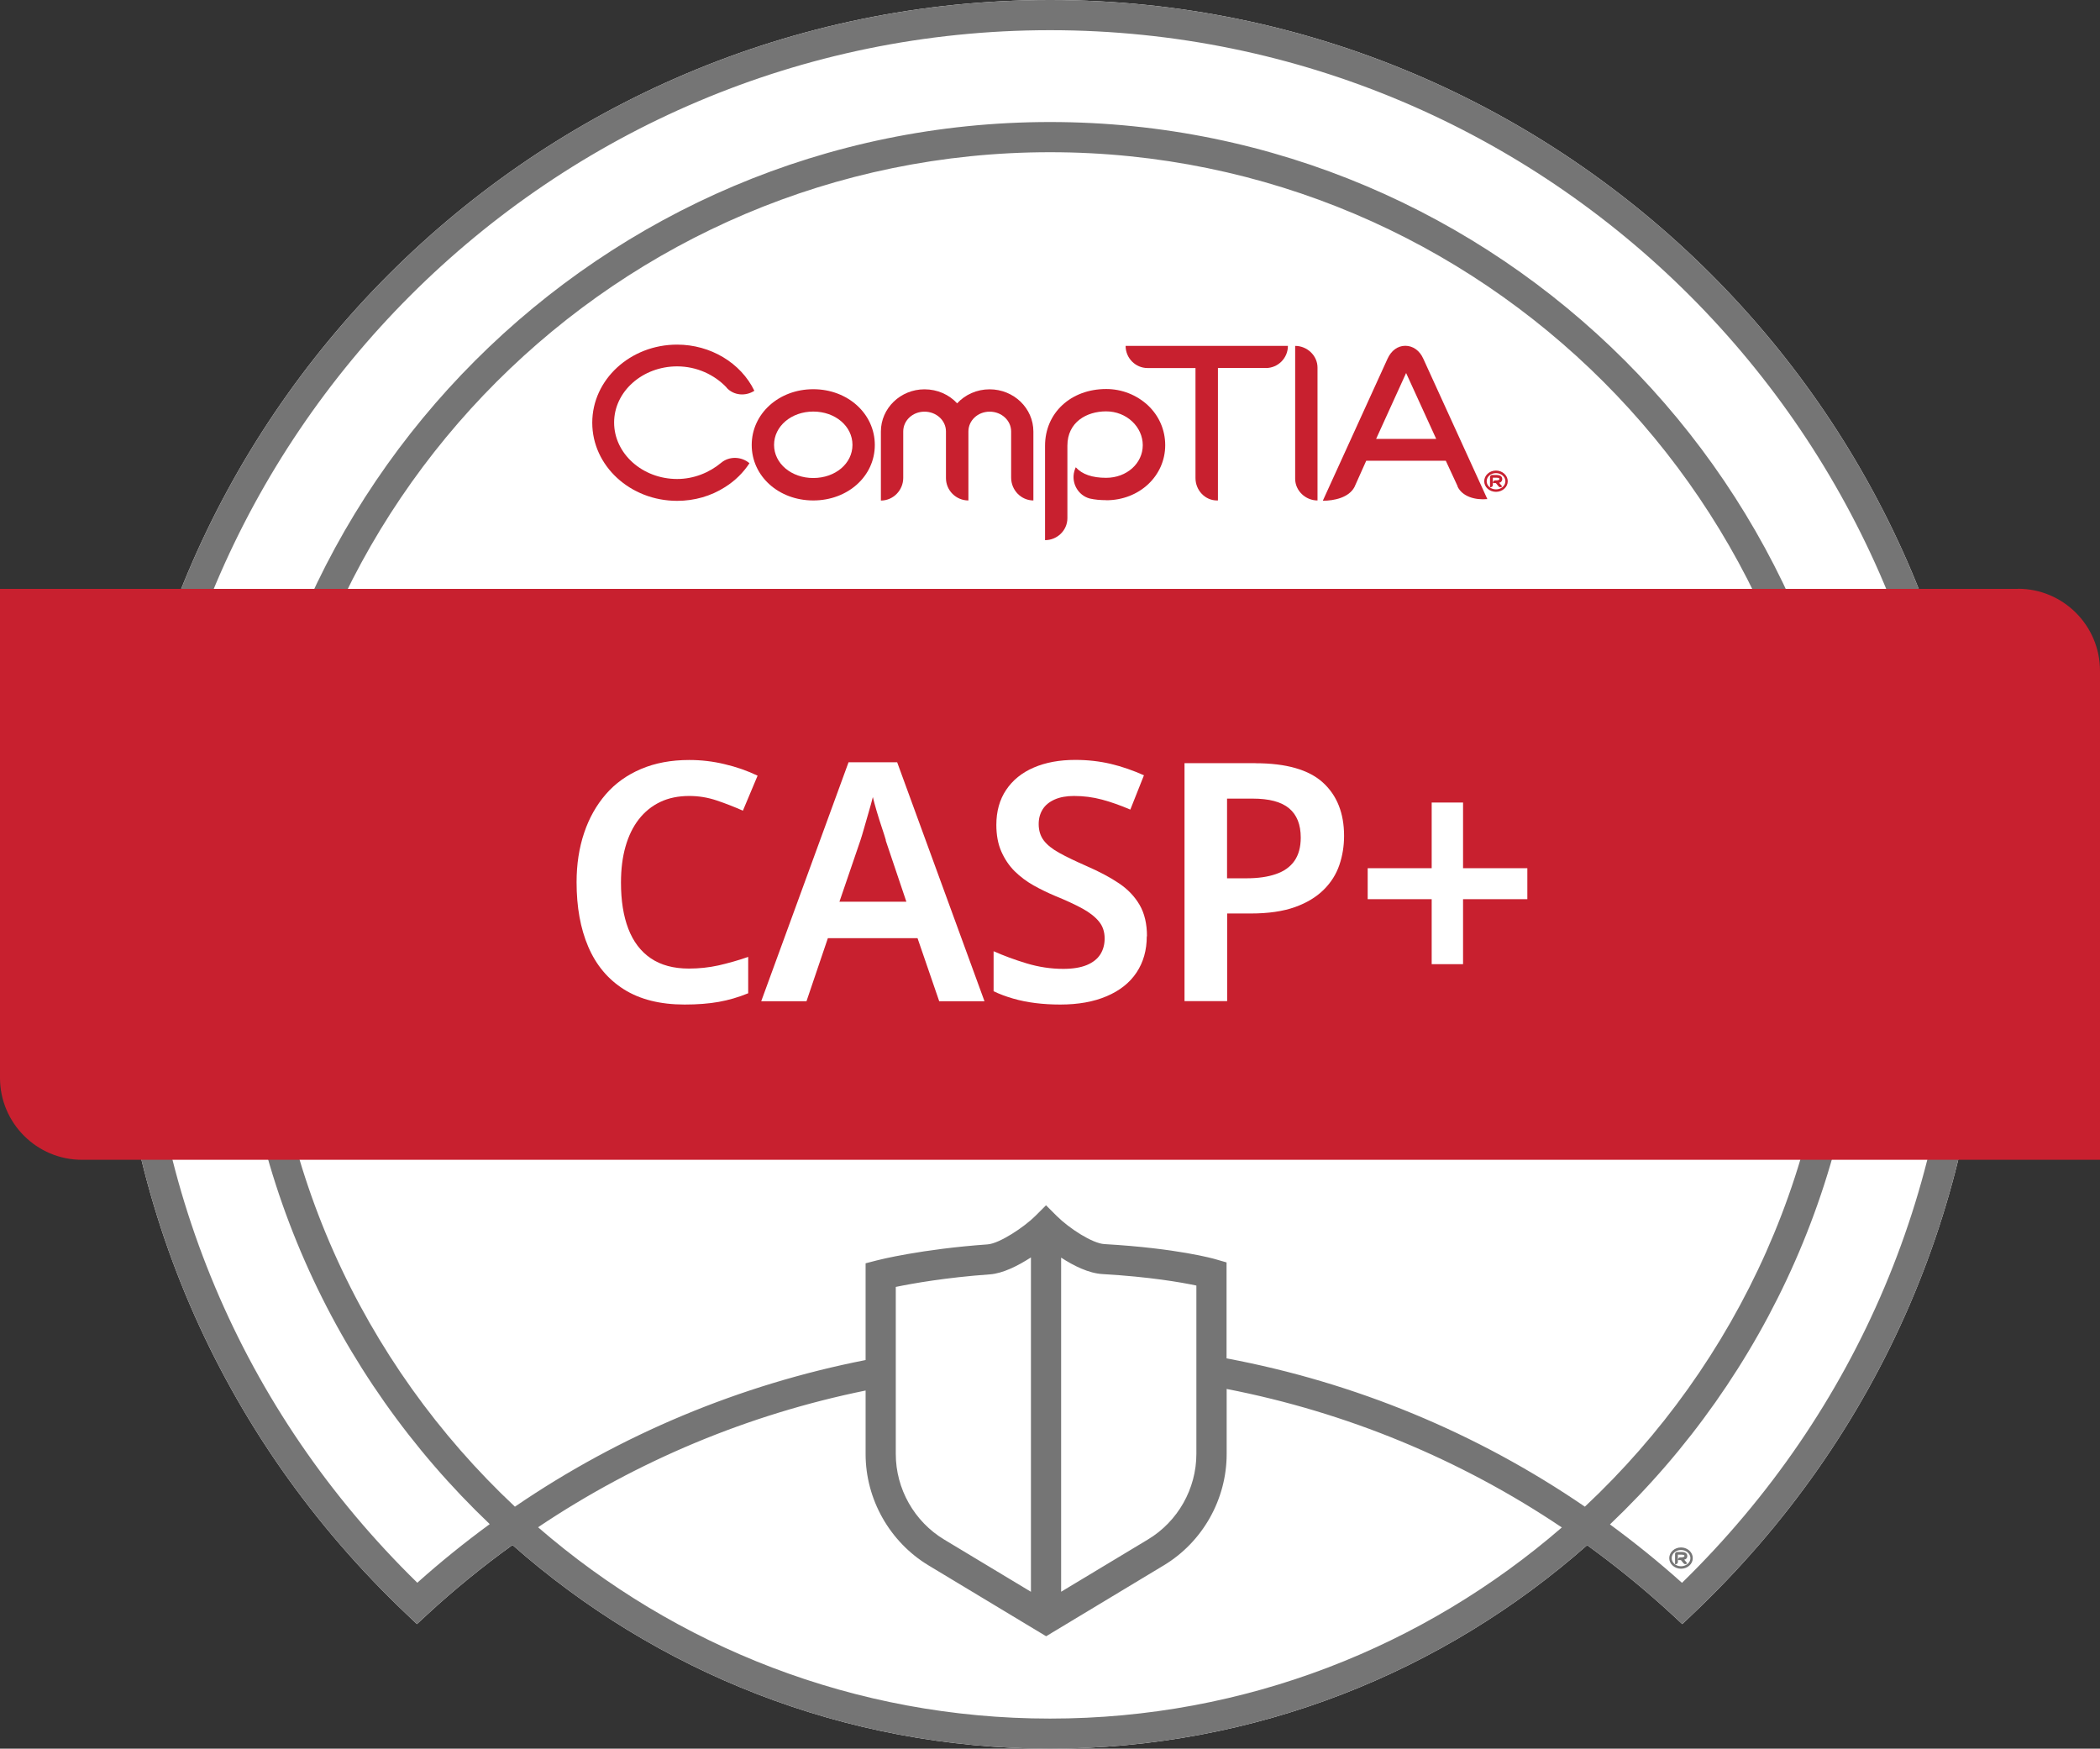
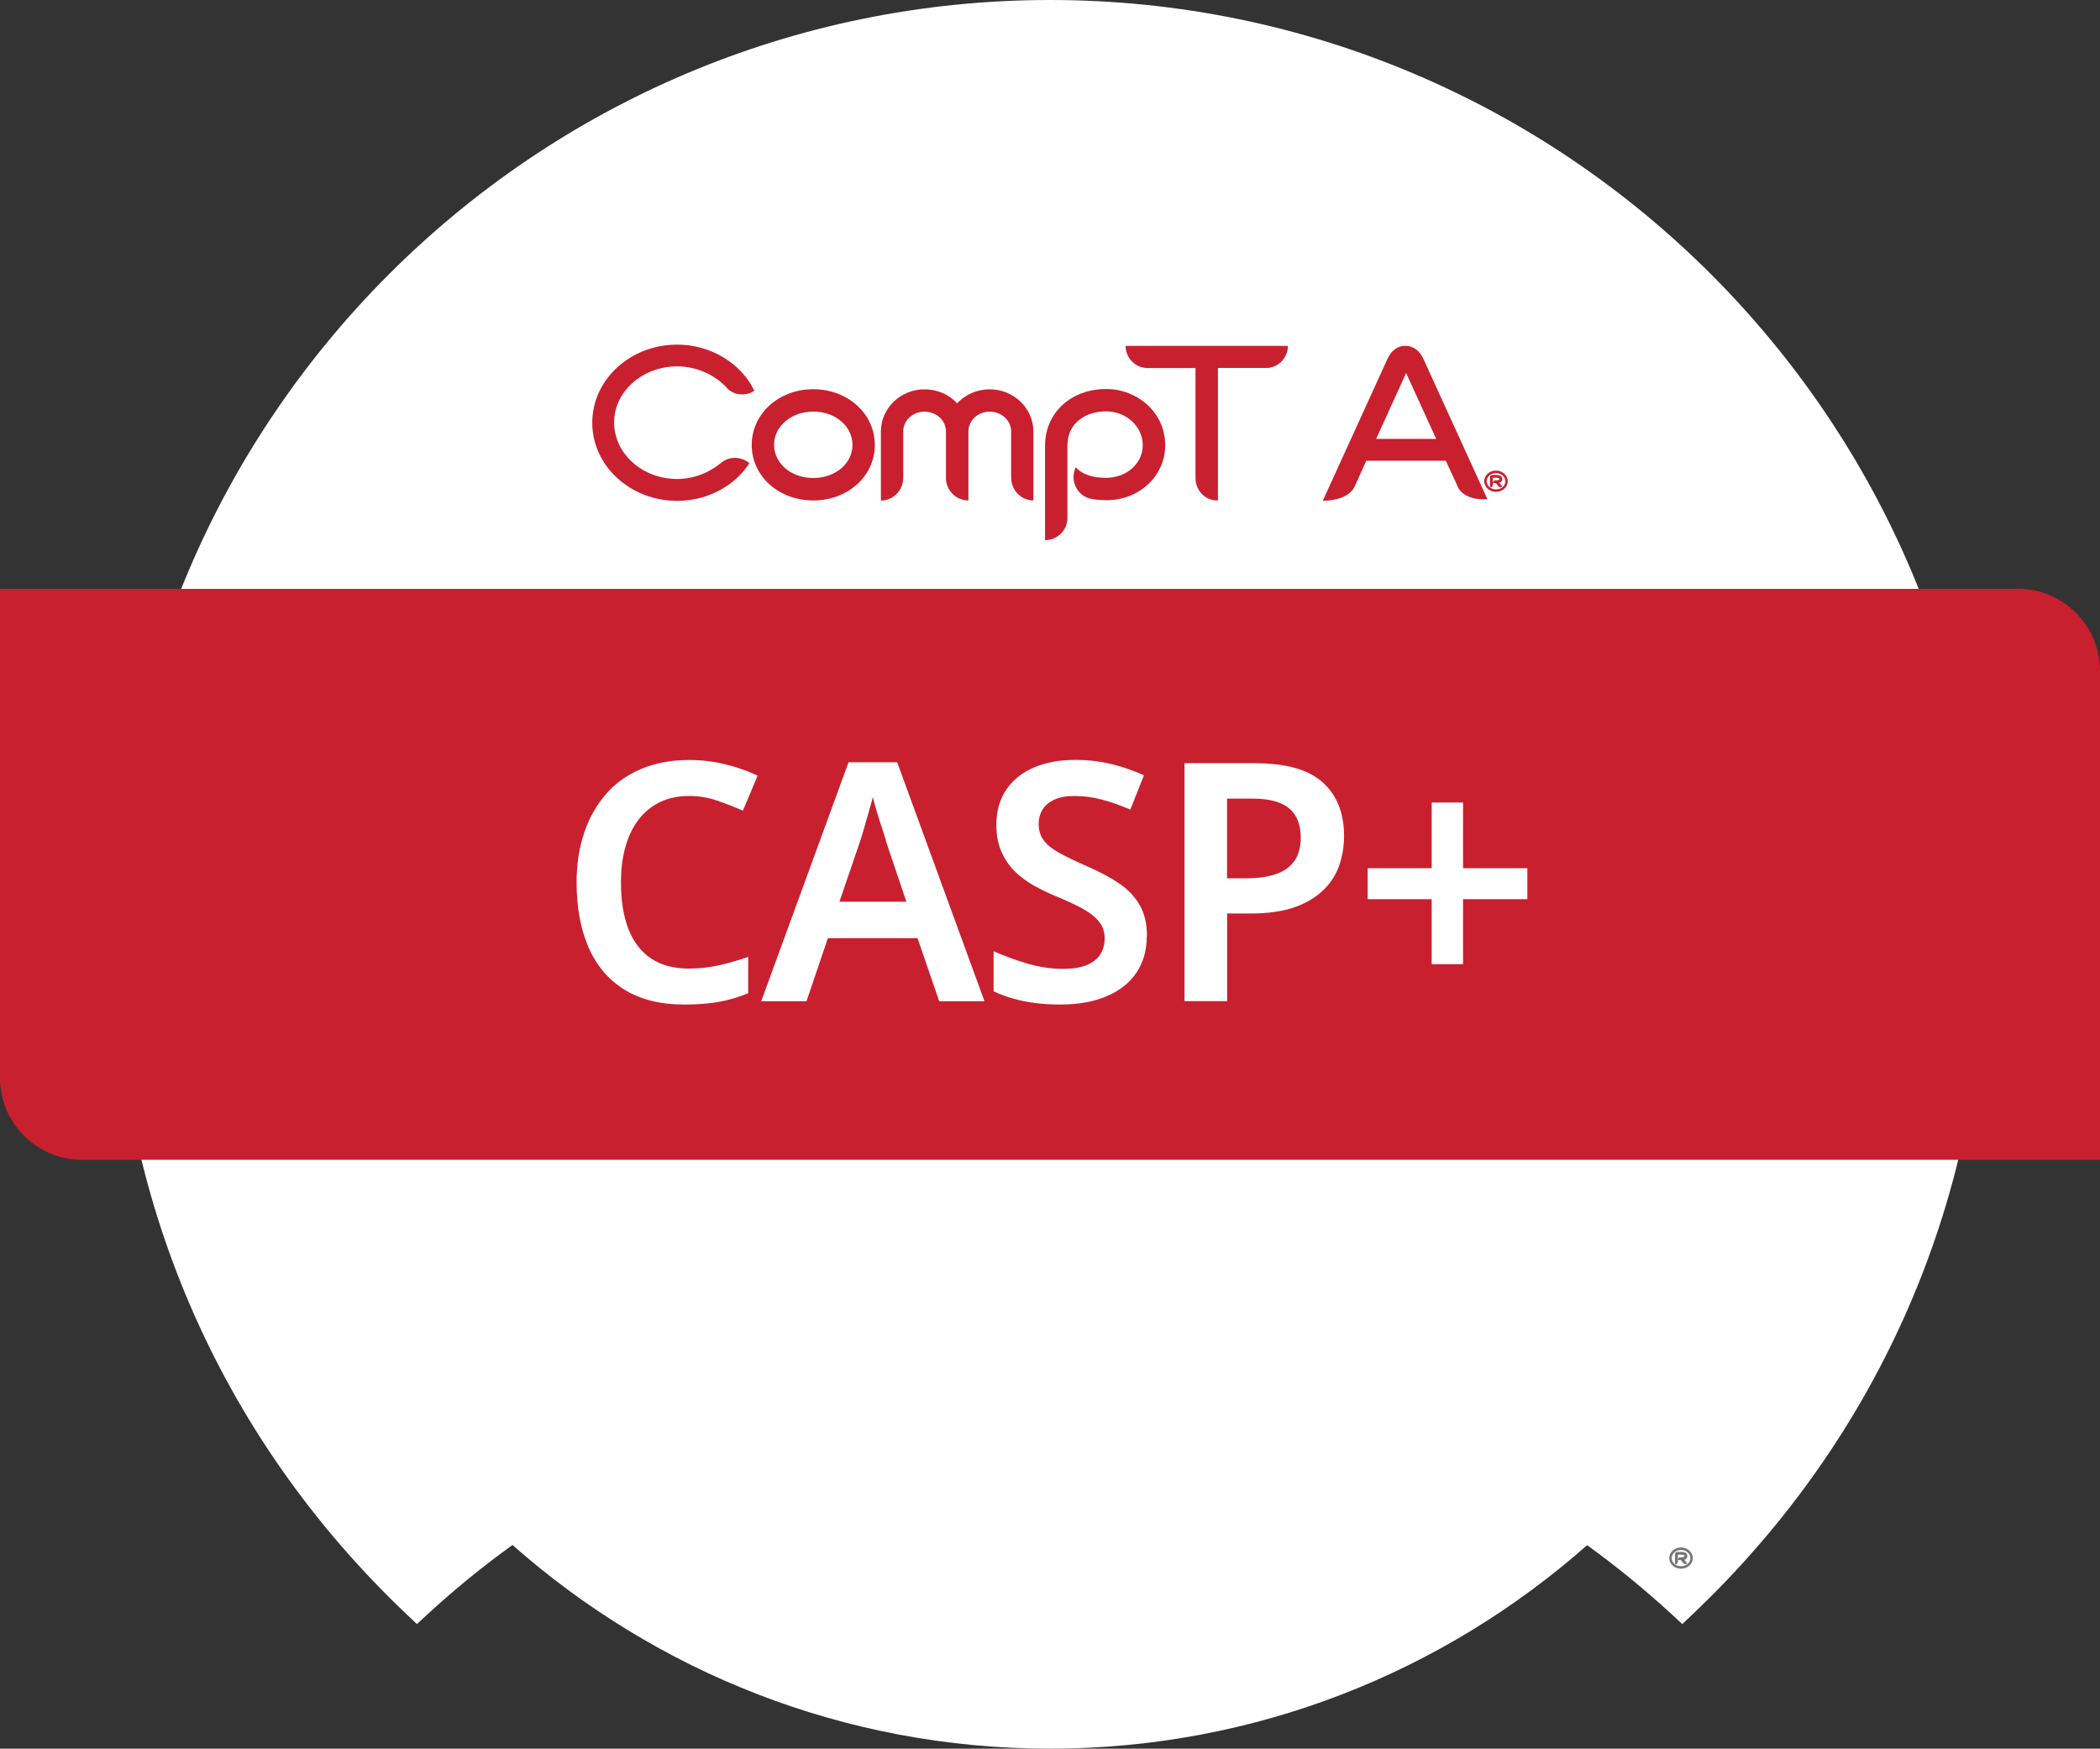
<svg xmlns="http://www.w3.org/2000/svg" id="Logotype_Editable_Text" viewBox="0 0 214.27 178.41">
  <rect x="0" y="0" width="214.27" height="178.41" fill="#333333" stroke="none" />
  <defs>
    <style>
      .cls-1 {
        fill: #757575;
      }

      .cls-1, .cls-2, .cls-3 {
        stroke-width: 0px;
      }

      .cls-2 {
        fill: #fff;
      }

      .cls-3 {
        fill: #c8202f;
      }
    </style>
  </defs>
  <g>
    <g>
      <path class="cls-2" d="M107.14,0C54.51,0,11.7,42.81,11.7,95.43c0,26.46,10.58,51.07,29.8,69.28l1.04.99,1.06-.98c2.76-2.55,5.67-4.91,8.69-7.09,14.63,12.92,33.83,20.78,54.84,20.78s40.18-7.85,54.81-20.76c3,2.17,5.9,4.53,8.65,7.07l1.06.98,1.04-.99c19.26-18.25,29.86-42.85,29.86-69.28C202.57,42.81,159.76,0,107.14,0h0Z" />
-       <path class="cls-1" d="M171.62,161.49c-2.36-2.12-4.82-4.1-7.35-5.96,15.91-15.13,25.85-36.47,25.85-60.1,0-45.75-37.23-82.98-82.98-82.98S24.15,49.68,24.15,95.43c0,23.62,9.93,44.95,25.82,60.07-2.55,1.87-5.02,3.86-7.39,5.98-17.94-17.52-27.81-40.92-27.81-66.05C14.78,44.51,56.21,3.08,107.14,3.08s92.35,41.43,92.35,92.35c0,25.1-9.89,48.5-27.87,66.06h0ZM108.27,128.31c1.29.84,2.82,1.6,4.23,1.68,4.82.28,8.01.84,9.57,1.17v1.28s0,15.9,0,15.9c0,3.55-1.89,6.89-4.93,8.72l-8.87,5.34v-34.1h0ZM105.2,162.41l-8.87-5.34c-3.04-1.83-4.93-5.17-4.93-8.72v-17.05c1.69-.35,5.11-.96,9.59-1.28,1.32-.09,2.87-.87,4.2-1.73v34.12h0ZM27.23,95.43C27.23,51.37,63.08,15.53,107.14,15.53s79.9,35.84,79.9,79.9c0,22.97-9.76,43.7-25.33,58.29-11.02-7.54-23.44-12.67-36.56-15.13v-6.14s0-3.65,0-3.65l-1.11-.32c-.16-.05-3.89-1.12-11.36-1.55-1.21-.07-3.56-1.58-4.86-2.87l-1.09-1.09-1.09,1.09c-1.11,1.11-3.64,2.81-4.87,2.9-6.75.48-11.11,1.58-11.29,1.63l-1.16.3v9.87c-12.83,2.52-24.99,7.59-35.78,14.96-15.56-14.59-25.31-35.3-25.31-58.26h0ZM107.14,175.34c-19.96,0-38.22-7.37-52.24-19.52,10.12-6.79,21.47-11.52,33.42-13.95v6.48c0,4.62,2.46,8.97,6.42,11.36l12,7.23,12-7.23c3.96-2.38,6.42-6.73,6.42-11.36v-6.64c12.23,2.38,23.85,7.17,34.2,14.13-14.02,12.13-32.26,19.5-52.21,19.5h0ZM107.14,0C54.51,0,11.7,42.81,11.7,95.43c0,26.46,10.58,51.07,29.8,69.28l1.04.99,1.06-.98c2.76-2.55,5.67-4.91,8.69-7.09,14.63,12.92,33.83,20.78,54.84,20.78s40.18-7.85,54.81-20.76c3,2.17,5.9,4.53,8.65,7.07l1.06.98,1.04-.99c19.26-18.25,29.86-42.85,29.86-69.28C202.57,42.81,159.76,0,107.14,0h0Z" />
      <path class="cls-1" d="M171.52,160.05c-.66,0-1.2-.48-1.2-1.08s.54-1.09,1.2-1.09,1.2.49,1.2,1.09-.54,1.08-1.2,1.08M171.52,158.14c-.53,0-.95.37-.95.83s.42.83.95.83.96-.38.96-.83-.43-.83-.96-.83M171.96,159.08s-.07.03-.11.05c0,0,.07.09.3.36l-.04.04c-.1.08-.24.07-.32-.02-.25-.3-.28-.34-.28-.34h-.29v-.08c.01-.11.1-.2.22-.2h.14c.1,0,.18-.02.23-.05.04-.02.06-.05.06-.09,0-.04,0-.13-.28-.13h-.39v.75c0,.12-.1.22-.23.22h-.06v-1.04c0-.12.1-.21.22-.21h.46c.52,0,.57.29.57.42,0,.15-.08.27-.2.34" />
      <path class="cls-3" d="M205.91,60.08H0v49.89c0,4.61,3.75,8.36,8.36,8.36h205.91v-49.89c0-4.61-3.75-8.37-8.36-8.37h0Z" />
    </g>
    <g>
      <path class="cls-3" d="M82.98,51.06c-3.52,0-6.28-2.47-6.28-5.66s2.76-5.69,6.28-5.69,6.28,2.5,6.28,5.69-2.76,5.66-6.28,5.66M82.98,41.99c-2.24,0-4,1.5-4,3.4s1.76,3.38,4,3.38,4-1.47,4-3.38-1.76-3.4-4-3.4" />
      <path class="cls-3" d="M105.45,51.06c-1.26,0-2.28-1.05-2.28-2.33v-4.71c0-1.12-.98-2.02-2.19-2.02s-2.17.9-2.17,2.02v7.04c-1.26,0-2.29-1.02-2.29-2.28v-4.76c0-1.12-.98-2.02-2.19-2.02s-2.17.9-2.17,2.02v4.74c0,1.26-1.02,2.31-2.28,2.31v-7.04c0-2.38,2-4.31,4.45-4.31,1.33,0,2.52.55,3.33,1.43.81-.88,2-1.43,3.31-1.43,2.47,0,4.47,1.93,4.47,4.31v7.04h0Z" />
      <path class="cls-3" d="M112.87,51.03c-.6,0-1.17-.05-1.69-.17-1.19-.33-1.88-1.57-1.57-2.76.04-.14.09-.28.14-.4l.02-.02c.64.72,1.69,1.07,3.09,1.07,2.1,0,3.74-1.47,3.74-3.33s-1.64-3.45-3.74-3.45c-1.98,0-3.95,1.09-3.95,3.5v7.4c0,1.24-1.04,2.24-2.28,2.24v-9.64c0-3.33,2.62-5.78,6.24-5.78,1.6,0,3.09.6,4.23,1.64,1.15,1.07,1.79,2.52,1.79,4.09,0,3.14-2.64,5.62-6.02,5.62" />
      <path class="cls-3" d="M129.16,37.54h-4.89v13.52h-.1c-1.21,0-2.19-1.04-2.19-2.28v-11.23h-4.89c-1.24,0-2.24-1.02-2.24-2.26h16.56c0,1.24-1,2.26-2.26,2.26" />
      <path class="cls-3" d="M148.73,49.62l-1.21-2.61h-8.12s-1.2,2.68-1.2,2.68c-.57,1.08-2.07,1.4-3.23,1.4l6.61-14.5c.38-.83,1.04-1.31,1.81-1.31s1.46.48,1.83,1.31l6.54,14.33c-1.23.12-2.57-.25-3.05-1.3M143.66,37.64l-3.25,7.14h6.13l-3.27-7.16.39.02h0Z" />
      <path class="cls-3" d="M74.14,39.54c-1.24-1.31-3.05-2.16-5.05-2.16-3.54,0-6.43,2.57-6.43,5.73,0,3.16,2.88,5.76,6.43,5.76,1.69,0,3.28-.64,4.5-1.66.83-.69,2.07-.64,2.88.05-.62.95-1.45,1.78-2.48,2.43-1.45.93-3.14,1.41-4.9,1.41-4.78,0-8.66-3.57-8.66-7.97s3.88-7.97,8.66-7.97c3.4,0,6.5,1.86,7.88,4.71-.88.57-2.09.5-2.83-.31" />
      <path class="cls-3" d="M152.64,50.18c-.66,0-1.2-.48-1.2-1.08s.54-1.09,1.2-1.09,1.2.49,1.2,1.09-.54,1.08-1.2,1.08M152.64,48.27c-.53,0-.95.37-.95.83s.42.83.95.83.96-.37.96-.83-.43-.83-.96-.83M153.08,49.21s-.07.03-.11.05c0,0,.07.09.3.36l-.04.04c-.1.08-.24.07-.32-.03-.25-.3-.28-.34-.28-.34h-.29v-.08c.01-.11.1-.2.22-.2h.14c.1,0,.18-.02.23-.05.04-.02.06-.05.06-.09,0-.04,0-.13-.28-.13h-.39v.75c0,.12-.1.22-.23.22h-.06v-1.04c0-.12.1-.21.22-.21h.46c.52,0,.57.29.57.42,0,.15-.08.27-.2.34" />
-       <path class="cls-3" d="M132.15,35.29v13.56c0,1.21,1.05,2.21,2.28,2.21v-13.56c0-1.21-1.05-2.21-2.28-2.21" />
    </g>
  </g>
  <g>
    <path class="cls-2" d="M70.33,81.21c-1.11,0-2.1.2-2.96.61-.86.41-1.59,1-2.19,1.77-.6.77-1.05,1.7-1.36,2.79-.31,1.09-.46,2.31-.46,3.67,0,1.84.25,3.41.75,4.71.5,1.3,1.26,2.31,2.29,3.01,1.03.7,2.33,1.05,3.89,1.05,1.04,0,2.05-.11,3.01-.32.96-.22,1.98-.5,3.04-.87v3.71c-1,.41-2,.7-3.01.88-1.01.18-2.17.27-3.48.27-2.49,0-4.56-.52-6.19-1.55-1.63-1.03-2.84-2.48-3.64-4.35s-1.19-4.06-1.19-6.58c0-1.84.26-3.51.77-5.03s1.25-2.83,2.21-3.94c.96-1.11,2.16-1.97,3.59-2.58,1.43-.61,3.07-.92,4.93-.92,1.22,0,2.43.14,3.62.43,1.19.28,2.31.67,3.35,1.17l-1.5,3.57c-.86-.38-1.75-.73-2.67-1.04-.92-.31-1.85-.46-2.81-.46Z" />
    <path class="cls-2" d="M95.83,102.15l-2.21-6.43h-9.15l-2.18,6.43h-4.62l8.91-24.38h4.96l8.91,24.38h-4.62ZM90.39,85.73c-.09-.32-.23-.75-.41-1.29-.18-.54-.36-1.1-.53-1.68-.17-.58-.3-1.06-.39-1.44-.11.45-.26.97-.43,1.56s-.33,1.14-.48,1.67-.27.92-.36,1.19l-2.14,6.26h6.83l-2.11-6.26Z" />
    <path class="cls-2" d="M117.01,95.52c0,1.43-.35,2.66-1.05,3.71s-1.72,1.85-3.04,2.41c-1.33.57-2.91.85-4.74.85-.88,0-1.73-.05-2.53-.15-.8-.1-1.56-.25-2.28-.46s-1.38-.45-1.99-.75v-4.08c1.02.45,2.14.87,3.37,1.24s2.47.56,3.74.56c.97,0,1.77-.13,2.4-.39.62-.26,1.08-.62,1.38-1.09.29-.46.44-1,.44-1.62,0-.68-.19-1.26-.58-1.73-.39-.48-.95-.92-1.7-1.33-.75-.41-1.68-.84-2.79-1.29-.75-.32-1.48-.67-2.19-1.07-.71-.4-1.35-.88-1.92-1.44-.57-.57-1.02-1.24-1.36-2.01-.34-.77-.51-1.68-.51-2.72,0-1.38.33-2.57,1-3.57.67-1,1.61-1.76,2.82-2.28,1.21-.52,2.62-.78,4.23-.78,1.29,0,2.5.14,3.64.41,1.13.27,2.25.66,3.37,1.16l-1.39,3.5c-1-.43-1.96-.77-2.89-1.02-.93-.25-1.88-.37-2.86-.37-.77,0-1.43.12-1.97.36-.54.24-.95.57-1.22,1-.27.43-.41.93-.41,1.5,0,.66.17,1.21.51,1.67.34.45.87.88,1.58,1.27.71.4,1.64.84,2.77,1.34,1.31.57,2.43,1.16,3.33,1.77.91.61,1.61,1.35,2.11,2.21.5.86.75,1.93.75,3.2Z" />
    <path class="cls-2" d="M128.09,77.87c3.15,0,5.45.66,6.89,1.97,1.44,1.31,2.16,3.13,2.16,5.44,0,1.04-.16,2.03-.48,2.97-.32.94-.85,1.79-1.6,2.53s-1.73,1.34-2.94,1.77c-1.21.43-2.71.65-4.5.65h-2.41v8.94h-4.35v-24.28h7.24ZM127.82,81.48h-2.62v8.13h1.97c1.18,0,2.18-.14,3.01-.43.83-.28,1.46-.73,1.89-1.34s.65-1.41.65-2.38c0-1.34-.4-2.33-1.19-2.99-.79-.66-2.03-.99-3.71-.99Z" />
    <path class="cls-2" d="M149.28,88.58h6.56v3.16h-6.56v6.63h-3.2v-6.63h-6.53v-3.16h6.53v-6.7h3.2v6.7Z" />
  </g>
</svg>